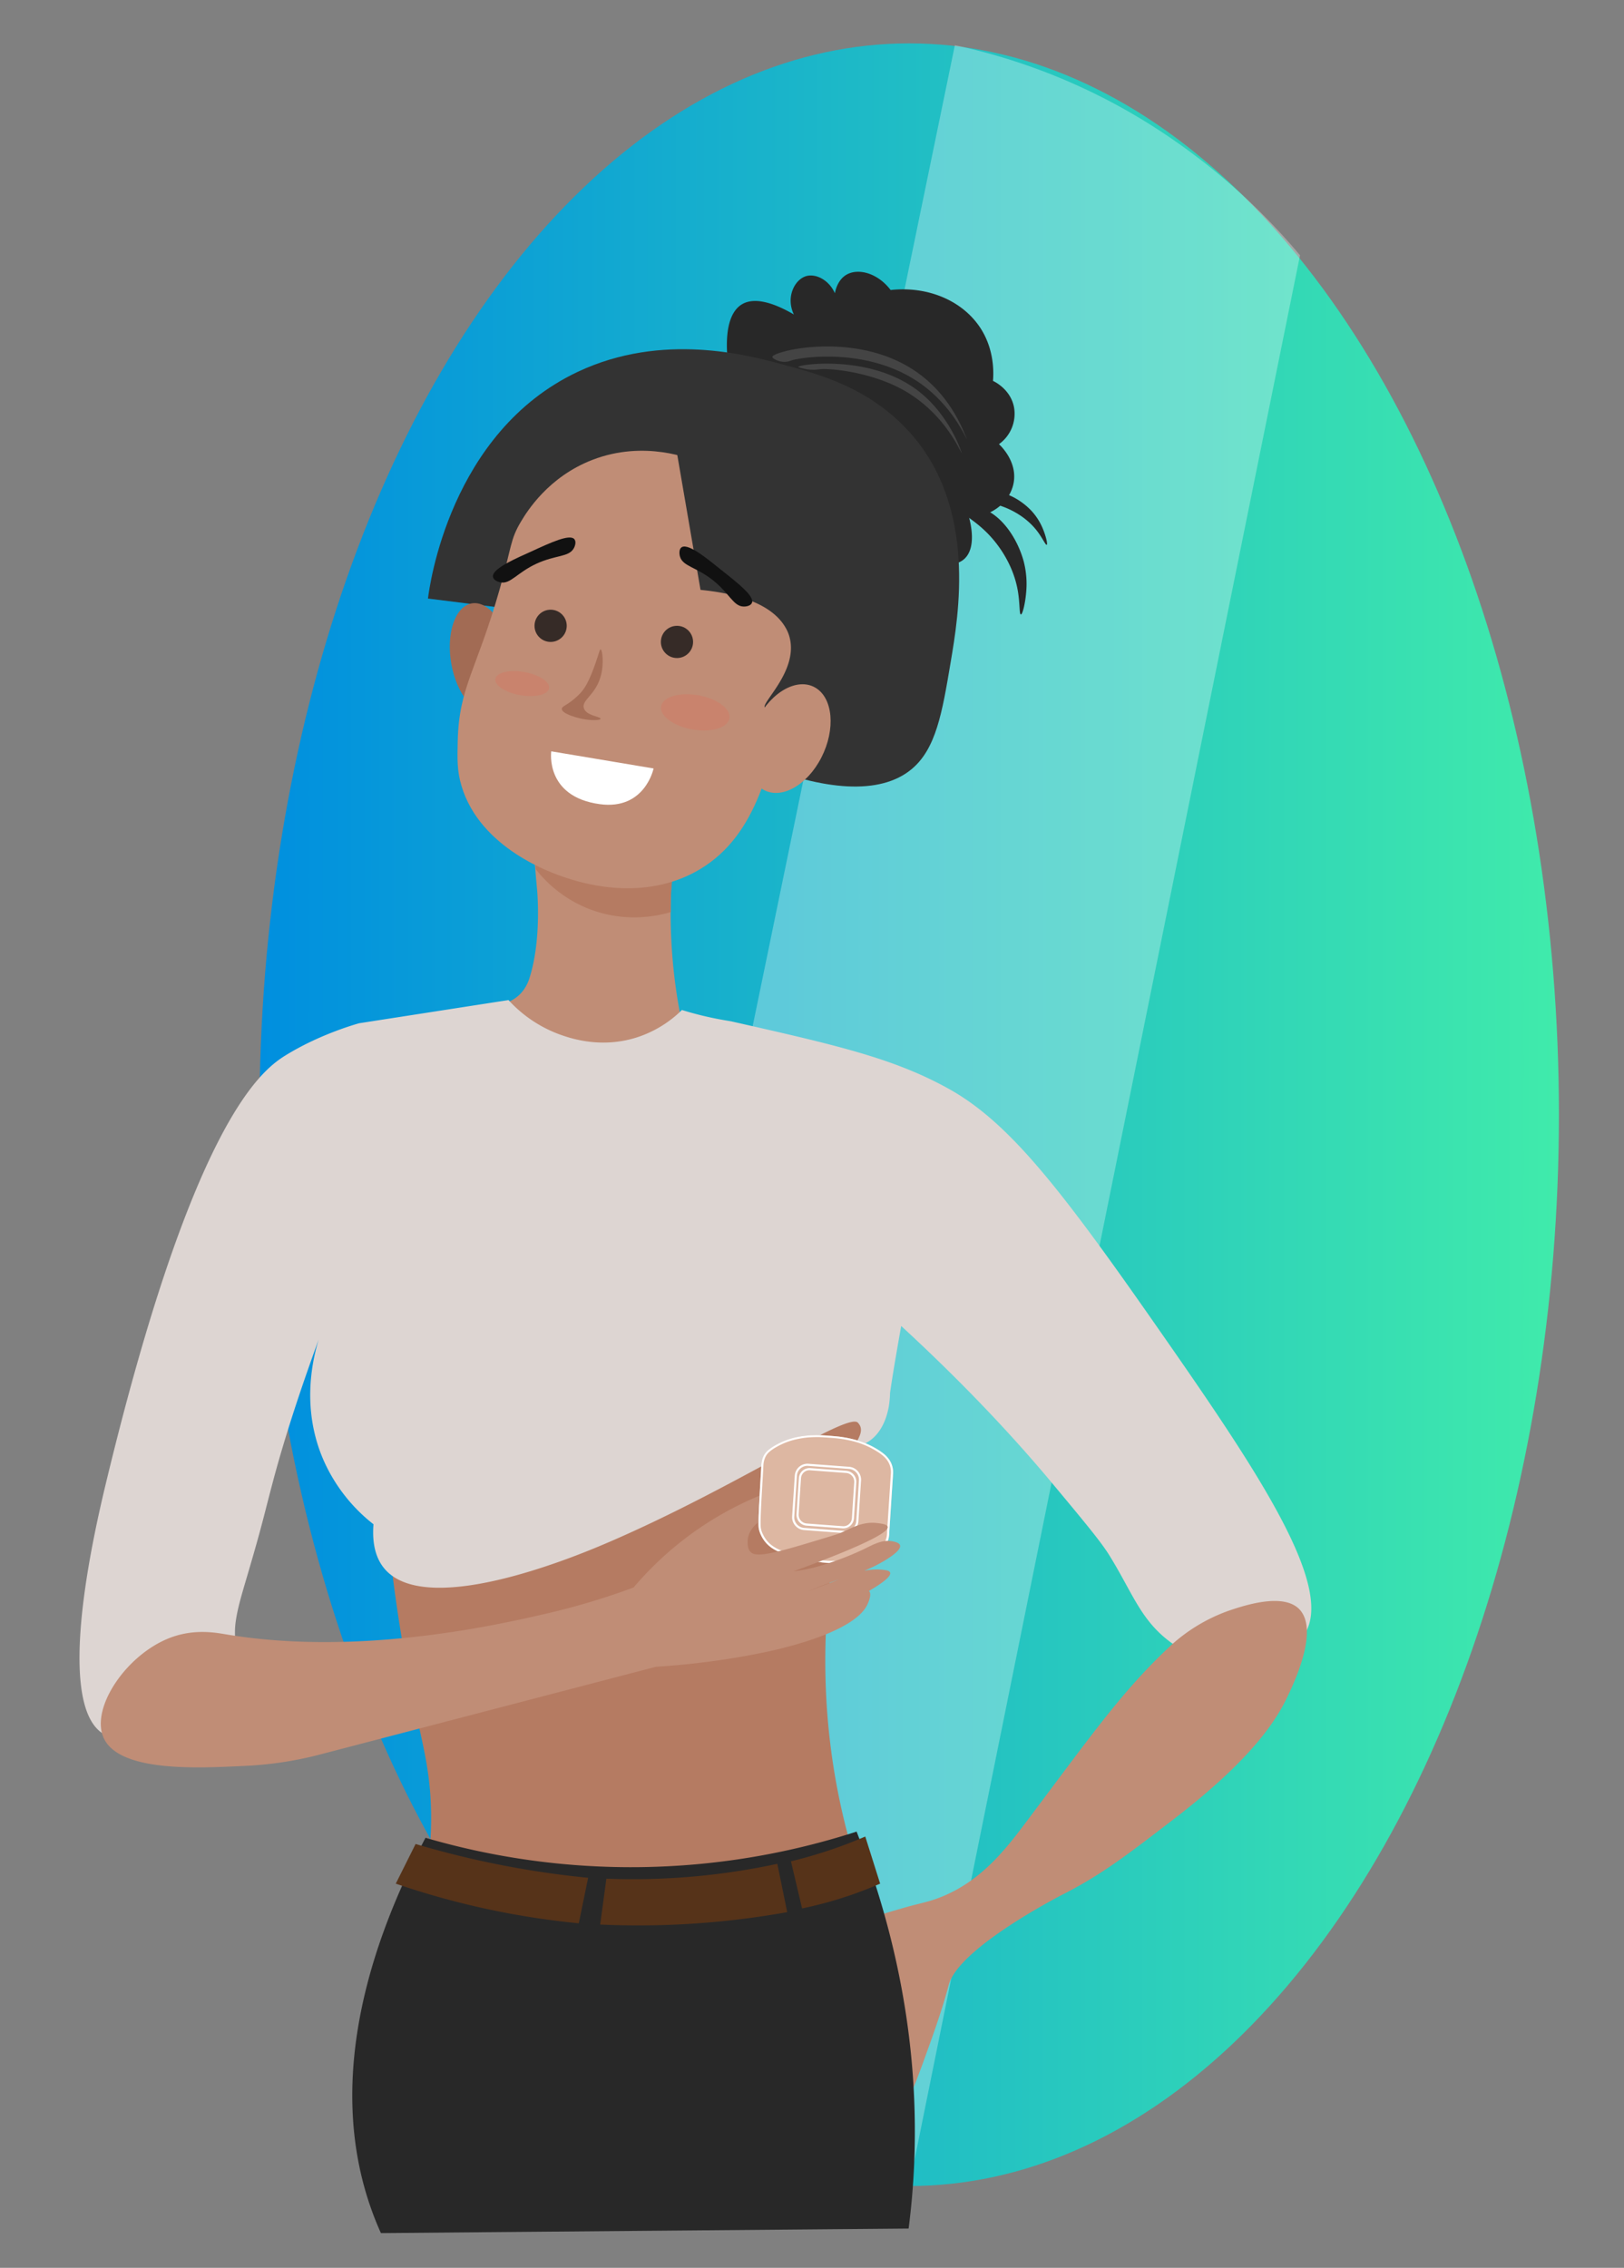
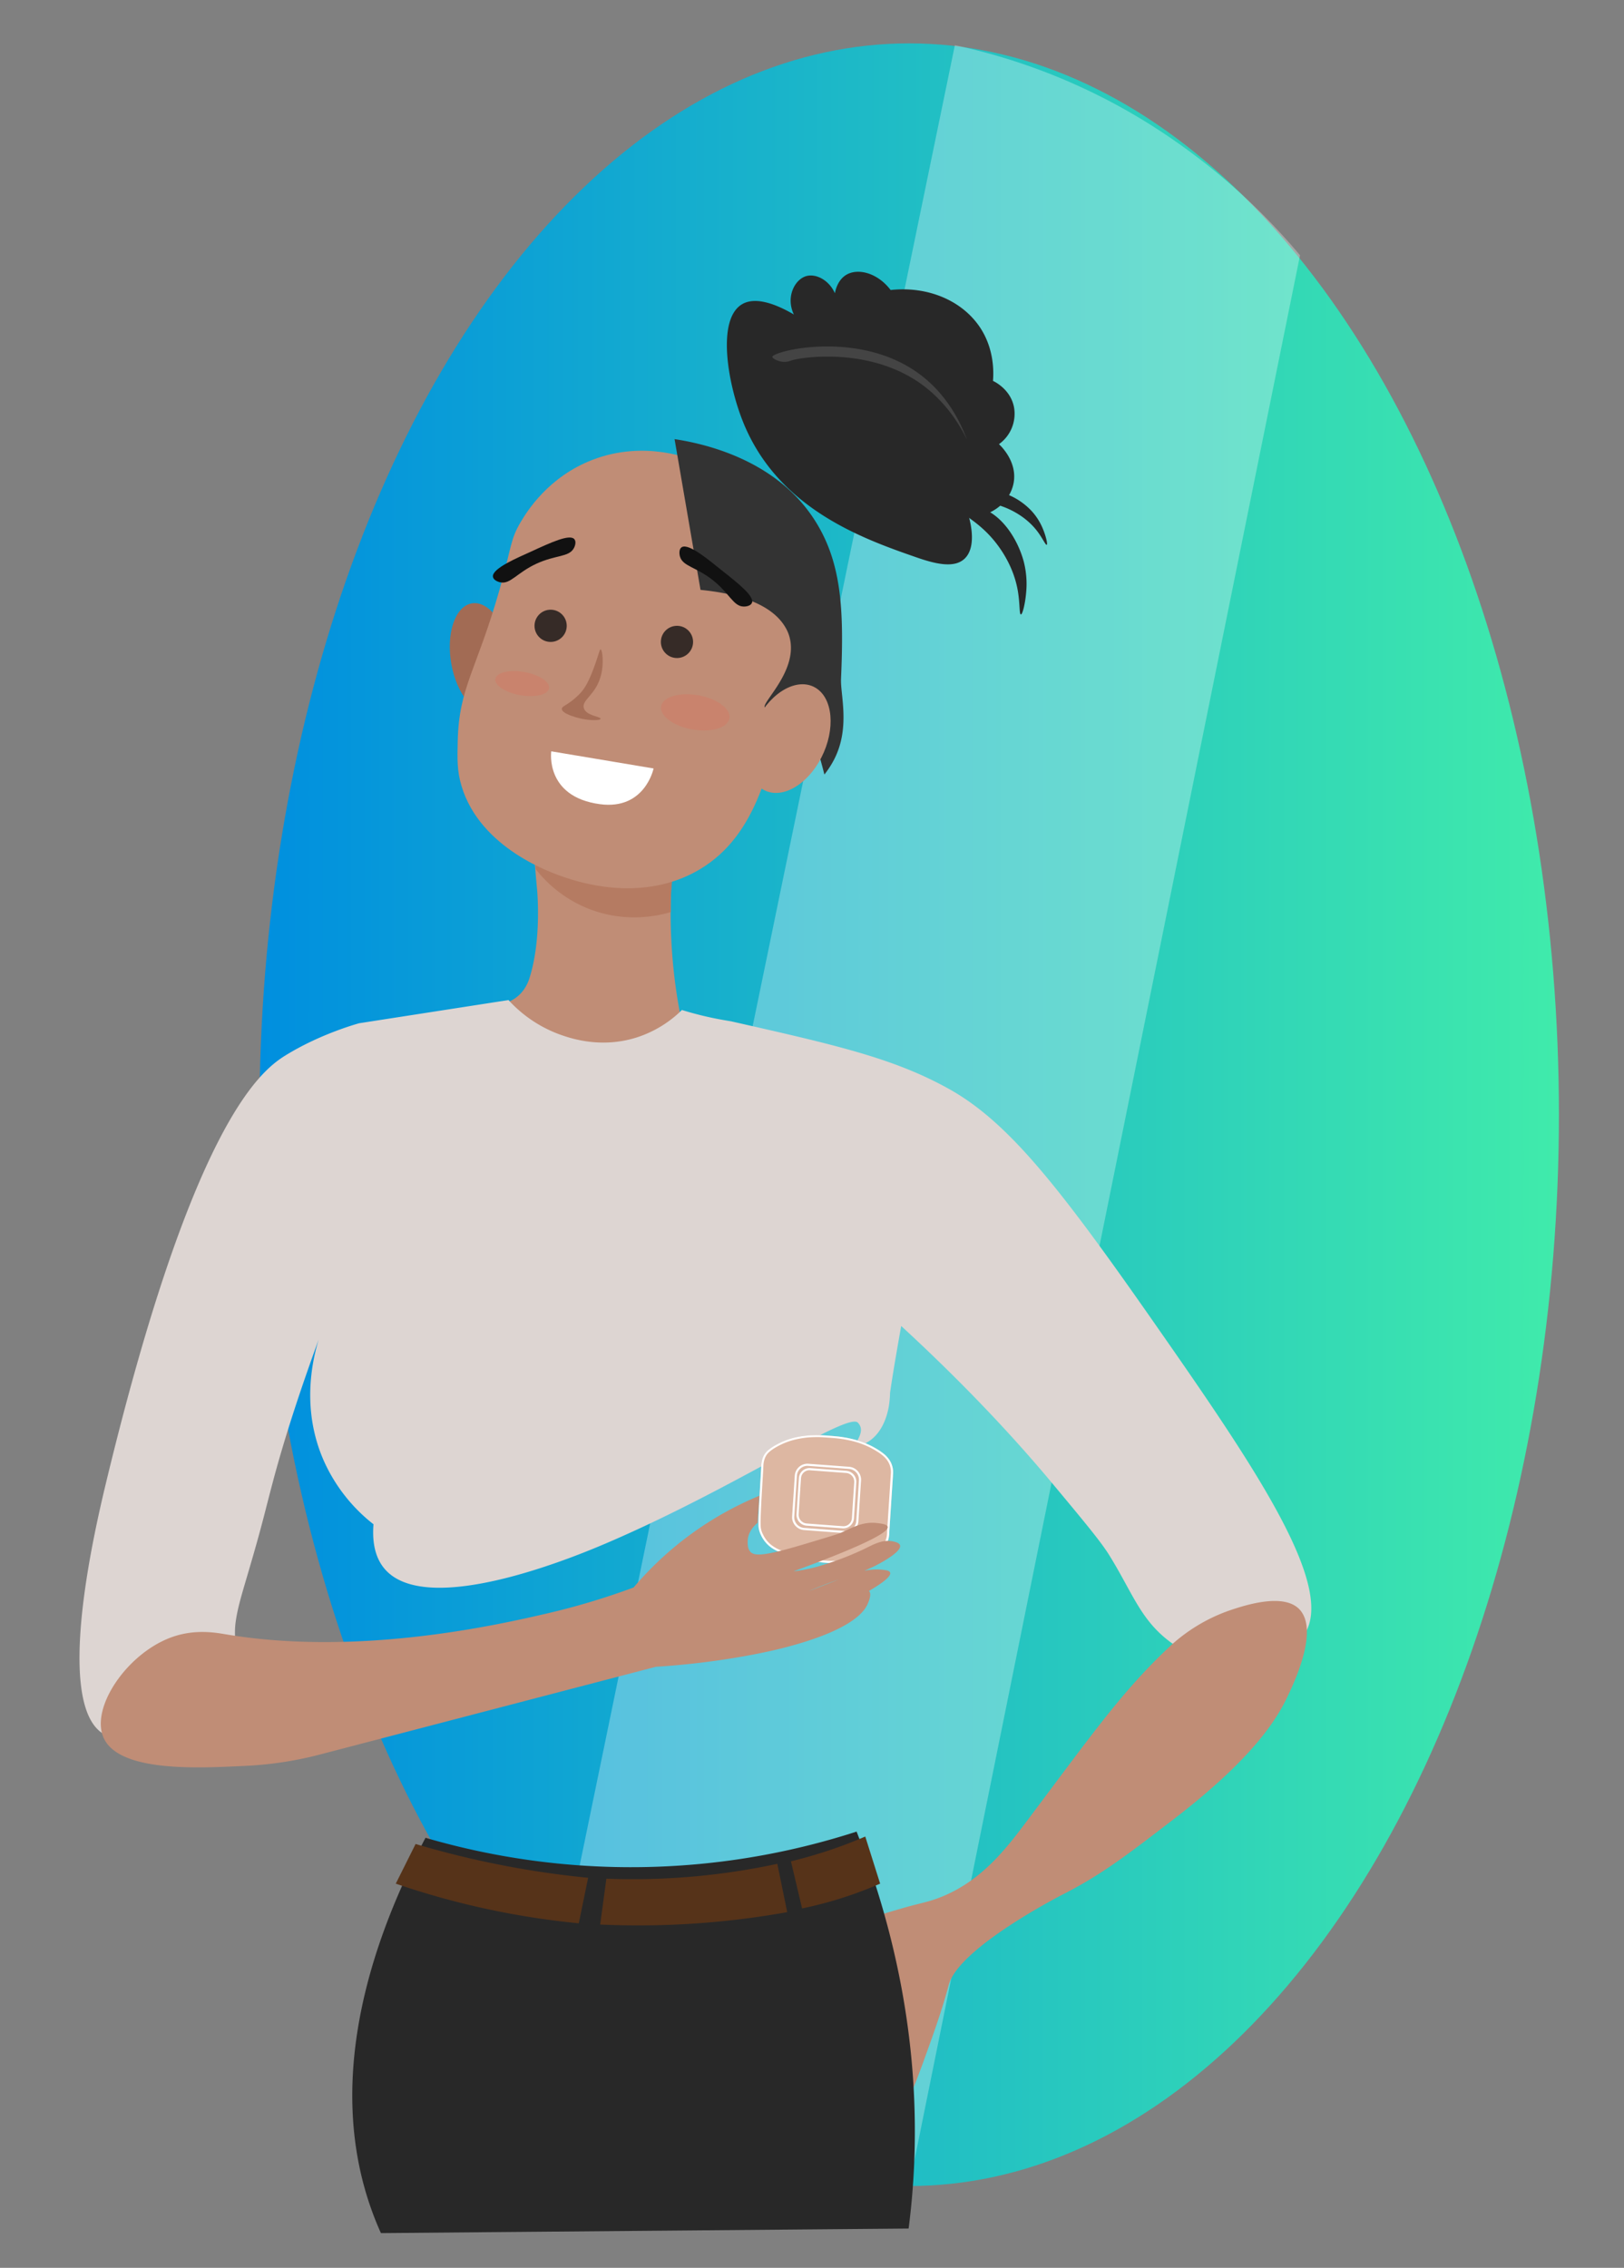
<svg xmlns="http://www.w3.org/2000/svg" id="Layer_1" data-name="Layer 1" viewBox="0 0 1311 1830">
  <rect x="0" y="0" width="1311" height="1830" fill="#808080" stroke="none" />
  <defs>
    <linearGradient id="linear-gradient" x1="209.43" y1="899.5" x2="1258.46" y2="899.5" gradientUnits="userSpaceOnUse">
      <stop offset="0" stop-color="#008fdf" />
      <stop offset="1" stop-color="#40ebab" />
    </linearGradient>
    <style>.cls-10{fill:#fff}.cls-3{fill:#282828}.cls-4{fill:#333}.cls-5{fill:#c08d76}.cls-6{fill:#b57b62}.cls-11{fill:#362b27}.cls-13{fill:#444}.cls-14{fill:#c9836d}</style>
  </defs>
  <ellipse cx="733.95" cy="899.5" rx="524.51" ry="864.5" fill="url(#linear-gradient)" />
  <path d="M734 1764a370.94 370.94 0 01-162.55-40.92c-63.86-32.69-105.07-76.62-127-103.77L770.83 36.46a488.36 488.36 0 01155.71 62.85A517.77 517.77 0 011049.47 206Q891.71 985 734 1764z" opacity=".3" fill="#fff" />
  <path class="cls-3" d="M801.61 307.37c1.37.63 14.09 6.79 16.93 21.06a30.16 30.16 0 01-12.12 30c.87.77 14.92 13.65 11.89 31-2.7 15.49-17.75 27.84-36.11 27.87 1.07 3.82 6.51 24.35-3.7 33.7-7.9 7.23-21.73 4.64-38-1-43.17-15-112.85-39.14-141-110.39-12.32-31.19-20.77-81.78-.64-94 11.61-7.05 29.56.9 42 8.16-6.7-13.91.6-28.35 10.11-31 7.74-2.12 18.27 3.2 23 13.84.6-3.1 2.57-10.76 9-14.72 9.41-5.79 25.39-1.84 36 12.14 30.1-3.33 58.47 8.64 72.88 31.27 10.59 16.79 10.37 34.31 9.76 42.07z" />
-   <path class="cls-4" d="M466.5 300c68.36-32.18 137.32-13.41 165-6 29.91 8 70.52 18.88 103 55 54.54 60.66 39.18 148.15 33 185-6.91 41.22-11.84 70.58-32 87-50.31 41-178.72-12.3-318-129l-72-9c1.09-9.43 17.57-134.31 121-183z" />
  <path class="cls-5" d="M549.52 650.13c-6.63 35.34-13 90.33-2.78 154.93C574.11 977.39 699.45 1053 677.5 1084c-27.28 38.56-252-27.61-291.86-156-12.88-41.52-11.95-107.34 7.86-115 5.62-2.17 17.86-1.65 27-11.5a32.11 32.11 0 007-12.5c10.08-31.82 6-72 6-72a928.91 928.91 0 01-4-113z" />
  <path class="cls-6" d="M432.4 701.25c-1.74-36.14-3.88-66.21-3.88-66.21l120 46.09a170.45 170.45 0 00-4 16.87 180.33 180.33 0 00-3 38c-8.64 2.57-35.05 9.21-65.17-2.22a101.94 101.94 0 01-43.95-32.53z" />
  <path d="M364.35 535.81c4.34 24.27 18.57 41.74 31.78 39s20.39-24.57 16.06-48.83-18.57-41.73-31.78-39-20.41 24.58-16.06 48.83z" fill="#a26b54" />
  <path class="cls-5" d="M565.62 373.47c15.46 9.27 50.29 33.17 67.69 77.45 15.76 40.11 8.48 74.69.19 114.08-11.83 56.22-23.75 112.84-73 139-45.21 24-94 7.55-105.17 3.78-8.8-3-67.74-22.71-82.83-73.78-3.55-12-3.35-21-3-36 1-43.73 15.22-56.72 34-123 9.8-34.58 8.28-39.37 17-54 4.93-8.27 22.12-36.2 57.85-49.95 41.99-16.15 79.24-1.05 87.27 2.42z" />
  <path class="cls-4" d="M544.55 354.35Q555 415.17 565.5 476c26.31 2.6 59 10 70 33a30.12 30.12 0 012.15 6.27c6.19 26.85-23.65 52.21-20.15 55.73 2.36 2.35 8.49-6.3 16-6 13.49.54 24 28 32 60a74.73 74.73 0 007.74-11.91c13.35-25.64 5.14-52.3 5.69-65.19 2.45-56.56.69-95.9-23.13-131-31.95-47.04-88.65-59.1-111.25-62.55z" />
  <path class="cls-5" d="M611.15 580.78c-11.62 22.72-9.41 48 4.94 56.36s35.41-3.19 47-25.9 9.42-48-4.93-56.36-35.38 3.19-47.01 25.9z" />
-   <path class="cls-6" d="M713.5 1563l-386 12c19.92-53.71 21.82-96.32 20-125-2.29-36-10.81-55.7-22-121-6.44-37.57-10-68.38-12-88l389-106c-23.84 67.54-54.86 189.34-22 330a545.93 545.93 0 0033 98z" />
  <path d="M550.5 815c3.09 1 8.16 2.47 14.48 4.06 13.59 3.41 23.92 4.8 25.54 5.17 84 19 130.45 29.55 174.84 54.08 47.66 26.33 88.28 77.37 163.91 185.61 83.26 119.16 152 219.12 122.23 257.08-12 15.33-44.25 25.87-71.69 20.62-15.1-2.89-25.55-9.95-32.31-14.62-26.36-18.19-32.62-40.75-52-72-6.84-11-19.89-26.68-46-58-24.59-29.49-64.2-73.83-122-127-.47 2.63-6.57 36.64-9 54a77.13 77.13 0 01-1 11c-.85 4.64-3.94 20-16 28-4 2.63-8.85 4.33-10 3-1.64-1.9 5.44-8.6 3-15a9.94 9.94 0 00-2-3c-8.36-8.56-97.81 51.84-200 96-19.3 8.34-146.67 63.34-182 22-9.05-10.58-9.86-25-9-36a134.75 134.75 0 01-40-51c-23.88-53.94-2.31-105.26 2-115-23.49 62.9-36 104.55-43.14 131.46-6.34 23.91-7.41 29.28-13.2 49.93-9.64 34.35-14.62 47.68-16.81 62.65-1.48 10.1.19 13.35-1.4 20.42-10.68 47.28-76.26 85.33-103.81 71.62-29.84-14.85-26-93.47 0-201.7C154.77 909 209.49 864.77 229.92 852c28.86-18 60.1-26.31 60.1-26.31L410.5 807a104.64 104.64 0 0042 28c8.5 3 33.13 11.35 62 2a92 92 0 0036-22z" fill="#ddd5d2" />
  <g id="patch">
    <path d="M663.36 1260.76a2.7 2.7 0 00-.39-.08c-2.15-.29-4.32-.53-6.47-.86-3.55-.54-7.06-1.25-10.55-2.09a116.75 116.75 0 01-16-5 36.93 36.93 0 01-6.38-3.27 25.43 25.43 0 01-9.39-11 20.34 20.34 0 01-1.65-5.09 18.49 18.49 0 01-.2-2.68c-.08-3.48 0-7 .19-10.45.1-2.34.19-4.68.32-7q.39-7.18.81-14.35c.22-3.85.46-7.69.68-11.54.09-1.63.17-3.25.24-4.88a20 20 0 011.8-7.46 14.17 14.17 0 014-5 37.91 37.91 0 015.6-3.78 59.58 59.58 0 0119.67-7 76.61 76.61 0 017.86-.94c2-.14 4.1-.19 6.15-.18 3 0 6 .18 9 .41q3.3.25 6.58.55c2.23.2 4.44.52 6.64.89a84.91 84.91 0 0113.51 3.43 66.21 66.21 0 0111.44 5.28 53.4 53.4 0 016.6 4.46 21.81 21.81 0 015.14 5.86 17.66 17.66 0 012.34 7.4 22 22 0 01-.07 4v.64l-2.88 44.39c0 .58-.06 1.16-.09 1.74v1.03c0 .23-.08.46-.1.69a17.8 17.8 0 01-1.27 5.23 17.58 17.58 0 01-5.72 7.37 32.11 32.11 0 01-6.19 3.66 66.09 66.09 0 01-20.61 5.58c-2.09.24-4.19.42-6.3.49-1.51.05-3 .1-4.55.11-1.3 0-2.61 0-3.91-.07a2.34 2.34 0 00-.26 0z" fill="#ddb7a2" />
    <path class="cls-10" d="M663.36 1260.75l-.38-.08c-2.16-.28-4.33-.53-6.48-.86-3.55-.54-7.06-1.25-10.55-2.09a114.83 114.83 0 01-16-5 36.67 36.67 0 01-6.39-3.27 25.54 25.54 0 01-9.39-11 20.52 20.52 0 01-1.64-5.1 17.16 17.16 0 01-.21-2.67c-.08-3.49 0-7 .19-10.45.1-2.35.2-4.69.32-7 .26-4.78.54-9.57.81-14.35.22-3.84.46-7.69.68-11.53.09-1.63.17-3.26.25-4.89a20 20 0 011.79-7.46 14.46 14.46 0 014-5 38.44 38.44 0 015.6-3.78 59.66 59.66 0 0119.67-7c2.61-.44 5.23-.76 7.86-.94 2-.14 4.1-.19 6.15-.18 3 0 6 .19 9 .42q3.28.25 6.57.55c2.23.2 4.44.51 6.65.89a84 84 0 0113.5 3.43 64.84 64.84 0 0111.45 5.28 51.42 51.42 0 016.59 4.45 21.54 21.54 0 015.14 5.87 17.77 17.77 0 012.35 7.4 23 23 0 01-.07 4v.63q-1.46 22.2-2.89 44.39c0 .58-.06 1.16-.09 1.74v1.03c0 .23-.09.46-.11.69a17.48 17.48 0 01-1.27 5.24 17.76 17.76 0 01-5.71 7.37 32.9 32.9 0 01-6.19 3.65 66.09 66.09 0 01-20.62 5.59c-2.09.23-4.19.41-6.3.48-1.51.06-3 .1-4.54.11-1.31 0-2.61 0-3.92-.06h-.26zm54.22-47.17q.72-11.19 1.45-22.37l.12-1.47a16.69 16.69 0 00-1.13-8.08 17.65 17.65 0 00-4.17-6 31.75 31.75 0 00-4.86-3.77 66.48 66.48 0 00-21.27-9.12c-2.66-.64-5.34-1.2-8.05-1.58-2-.28-4-.53-6.06-.71-2.76-.25-5.52-.43-8.28-.61-2.18-.15-4.35-.24-6.53-.2-1.66 0-3.32.08-5 .17a68.61 68.61 0 00-8.8 1.16 57.31 57.31 0 00-18.82 7 32.56 32.56 0 00-5.13 3.59 12.29 12.29 0 00-3.24 4.31 17.82 17.82 0 00-1.51 6.1c-.1 1.58-.15 3.17-.24 4.75q-.26 4.46-.53 8.93c-.23 4-.47 7.95-.69 11.93-.17 3-.32 5.89-.47 8.83-.09 2-.16 4.07-.24 6.1-.11 2.72-.17 5.44-.11 8.17a16 16 0 001.92 7.51 23.89 23.89 0 006.65 8.44 30 30 0 006.45 3.83 93.65 93.65 0 0010.6 3.81c2.47.75 5 1.42 7.45 2 2.08.46 4.15.91 6.24 1.31 1.6.3 3.21.56 4.82.79 2.07.28 4.15.55 6.22.76a78 78 0 009.9.37c1.69 0 3.39-.09 5.08-.19a77.07 77.07 0 008.72-1 62 62 0 0015.2-4.59 33.09 33.09 0 005.8-3.27 17.09 17.09 0 004.46-4.63 16.79 16.79 0 002.51-7.74c.08-1 .06-1.92.13-2.88q.7-10.86 1.41-21.65z" />
    <path class="cls-10" d="M640.54 1207.18q.53-8.21 1.07-16.41a10.25 10.25 0 017.52-9.25 10.48 10.48 0 013.57-.33l22.75 1.69 10 .75a10.49 10.49 0 019.19 7.35 10.33 10.33 0 01.45 3.78l-2.14 32.82a10.25 10.25 0 01-9.24 9.55 10 10 0 01-1.73 0l-32.91-2.45a10.48 10.48 0 01-9.58-9.3 12.57 12.57 0 010-1.94q.51-8.12 1.05-16.26zm51.8 3.88q.54-8.19 1.06-16.38a8.71 8.71 0 00-8.1-9.35l-32.74-2.44a9.2 9.2 0 00-1.74 0 8.59 8.59 0 00-7.51 8c-.69 10.91-1.42 21.82-2.12 32.73a10.36 10.36 0 000 1.67 8.76 8.76 0 008 7.67l32.88 2.45a8.13 8.13 0 002.46-.18 8.55 8.55 0 006.71-7.84q.57-8.13 1.1-16.33z" />
    <path class="cls-10" d="M665.68 1232.21l-14.5-1.08a8.43 8.43 0 01-4.15-1.4 8.72 8.72 0 01-4-6.66 9 9 0 010-1.27q.94-14.5 1.89-29a8.58 8.58 0 017.2-8 8.37 8.37 0 012-.09l29.1 2.17a8.77 8.77 0 018 7.93 10.72 10.72 0 010 1.7q-.91 14.22-1.84 28.42a8.73 8.73 0 01-1.62 4.77 8.42 8.42 0 01-6.44 3.56 9.4 9.4 0 01-1.3 0zm.09-1.71l14.57 1.08a6.65 6.65 0 005.17-1.82 6.91 6.91 0 002.22-4.85q.91-14.29 1.85-28.59a9.12 9.12 0 000-1.17 7.06 7.06 0 00-6.46-6.54l-29.1-2.16a6 6 0 00-1.4 0 6.87 6.87 0 00-6 6.41q-1 14.49-1.89 29a7.09 7.09 0 006.52 7.52c4.86.38 9.69.76 14.52 1.12z" />
  </g>
  <path class="cls-5" d="M138.65 1321.11c18.76-6.73 35.45-3.66 43.65-2.29 108 18.12 221.34-8.07 259.2-16.82a574.84 574.84 0 0070-21 266.69 266.69 0 01101.5-74q-.72 10.93-1.43 21.87c-1.26 1-8 6.55-8 15.12 0 2-.06 5.57 2 8 3.32 3.93 11.12 3.83 44-6 17.79-5.32 26.69-8 29-9 9.38-4.16 17.64-9.2 29-8 3.07.32 8.44.89 9 3 1 3.69-12.7 12.72-76 36a134.74 134.74 0 0020-4 244 244 0 0037-14c7.87-3.86 15.35-8.15 24-6 1.72.43 4.47 1.14 5 3 1.62 5.65-18.92 16-21 17a118.78 118.78 0 01-18 7c-8.46 2.75-20.43 6.93-35 13-.31.13 9.49-3.41 36-14 0 0 12.84-5.13 26-3 1.48.24 3.53.67 4 2 1.27 3.6-10.17 10.65-14 13-28 17.22-70.84 25.73-71 25-.08-.35 13.11-1 33-9s31.45-17.43 35-14c2.33 2.25-.37 8.53-1 10-2.29 5.32-10.89 21.24-69 36-4.65 1.18-20.63 5.12-46 9-22.9 3.5-42.18 5.15-56 6l-272 71-1.44.37c-1.46.37-3.63.91-6.24 1.51a293.17 293.17 0 01-52.39 7.13c-35 1.6-101.6 5.8-114-23-10.5-24.3 19.27-68 55.15-80.89z" />
  <path class="cls-10" d="M445 606.27l82.61 13.84s-6.9 33.76-43.4 28.81C439.74 642.9 445 606.27 445 606.27z" />
  <path class="cls-5" d="M993.47 1299.23a137.28 137.28 0 00-50.54 30.69c-37.24 35.21-61 69.08-112.39 137.47-17.7 23.58-39.6 53.6-77.81 65.89-5.74 1.84-10.17 2.72-18.78 5 0 0-2.27.63-5.51 1.56 0 0-6 1.73-11.37 3.33-44.49 13.37-45 24.17-77.57 33.79-8 2.36-16 4.13-17 9s5.37 10.54 11 13c8.78 3.84 18 .54 25-2 8.37-3 9.41-5.32 19-10 12.16-5.94 21.94-10.72 26.19-7.84 11.84 8-19.33 75.26-25.19 87.84-24.42 52.43-41.07 70.45-34 79 8.16 9.87 41.81-.3 63-18 11.17-9.33 17.48-19.59 21-25.38 7.62-12.61 12.93-27.65 23.69-57.68.26-.72.47-1.32.64-1.81 6.31-17.87 9.81-29.57 11.86-36.94.73-2.6 1.14-4.17 1.28-4.65 8.25-30.07 91.55-72.54 91.55-72.54 31.4-16 50.93-31 90-61 65.86-50.56 84.07-82.31 92.41-100.08 6.26-13.32 24-52.1 9.56-68.69-12.58-14.38-44.77-3.69-56.02.04z" />
  <circle class="cls-11" cx="444.5" cy="505" r="13" />
  <circle class="cls-11" cx="546.5" cy="518" r="13" />
  <path d="M463.48 434.9c1.81 1.8 1 5.37-.34 7.65-4.08 7.16-14.56 5.14-30.19 12.38s-20.9 16.65-29 15c-2.46-.5-5.84-2.1-6.05-4.69-.56-6.78 21.06-15.64 30.53-20 16.64-7.7 31.11-14.24 35.05-10.34zm143.6 51.39c-.79 2.43-4.36 3.28-7 3.16-8.23-.4-11.16-10.67-24.68-21.34s-24.3-11.12-26.49-19.05c-.67-2.42-.77-6.15 1.44-7.51 5.8-3.56 23.47 11.71 31.66 18.18 14.39 11.34 26.8 21.27 25.07 26.56z" fill="#111" />
-   <path class="cls-13" d="M644.5 296c-.06.5 4.11 1.55 7 2a32.84 32.84 0 0010 0c7.41-1.08 45.38 2 73.26 20.05 23 14.84 35.41 35.11 41.7 48 .42.87-10-34.44-40.72-54.52-38.54-25.24-91.04-17.28-91.24-15.53z" />
  <path class="cls-13" d="M632.5 292a14.07 14.07 0 006-1c5.87-2.28 58.19-11.18 100.34 15.63 9.1 5.8 27.89 19.71 41.69 48-5-13.47-16.23-37.5-40.71-54.53-48.63-33.81-116-16.75-116.32-12.11-.1 1.27 4.6 3.76 9 4.01z" />
  <ellipse class="cls-14" cx="421.57" cy="551.65" rx="9.5" ry="22" transform="rotate(-79.98 421.553 551.65)" />
  <ellipse class="cls-14" cx="561.3" cy="574.87" rx="14" ry="28" transform="rotate(-79.98 561.276 574.867)" />
  <path d="M480.79 535c-5.31 15.35-9.05 20.69-12 24-.8.89-1.46 1.53-2.16 2.21-8.24 8-13 8.35-13.09 10.79-.08 3.57 10.14 6.76 16.06 8 7.69 1.61 15.09 1.38 15.25 0 .21-1.81-12.28-2.4-13.65-9-1.32-6.38 9.42-10.21 13.65-25 3-10.47 1.38-21.75 0-22-.75-.13-1.18 2.7-4.06 11z" fill="#a66f58" />
  <path class="cls-3" d="M773.83 409.66c-1.44 3.6 12.73 8.64 26.22 23.73 3.5 3.91 17.13 19.53 21.38 42.18 2.07 11 1.26 20.16 2.68 20.26s3.55-9.33 4.24-17.44a72.48 72.48 0 00-1.83-24.89c-4.29-16.51-17.09-39.58-37.91-44.62-5.8-1.4-13.75-1.77-14.78.78z" />
  <path class="cls-3" d="M785.15 402.63c.2 2.69 11 1.23 24.48 6.21 3.5 1.29 17.27 6.54 27.18 19.15 4.83 6.14 7.19 12 8.15 11.64s-.65-6.9-2.77-12.12a48.45 48.45 0 00-9.06-14.78c-8-8.81-23.58-18.93-38.66-15.34-4.2 1-9.47 3.33-9.32 5.24zM733.5 1798.32l-426 3.68q-3.87-8.6-7-17.17c-40.34-110.18 2.95-226.17 43-301.83a591.59 591.59 0 00348-5c28.89 74.08 52.29 168.84 46 277.4-.85 14.74-2.22 29.06-4 42.92z" />
  <path d="M467.24 1552a648.18 648.18 0 01-147.74-32l16-32a743 743 0 0093.5 21.35c15.84 2.56 31.13 4.49 45.79 5.92q-3.79 18.36-7.55 36.73zm168.26-9a678.82 678.82 0 01-151 10q2.5-18.49 5-37a554.39 554.39 0 00138-12l8 39zm12-3a318.65 318.65 0 0034-9c10.62-3.45 20.3-7.21 29-11l-12-38c-10.57 4.52-22.25 9-35 13-8.68 2.75-17 5.06-25 7z" fill="#563319" />
</svg>